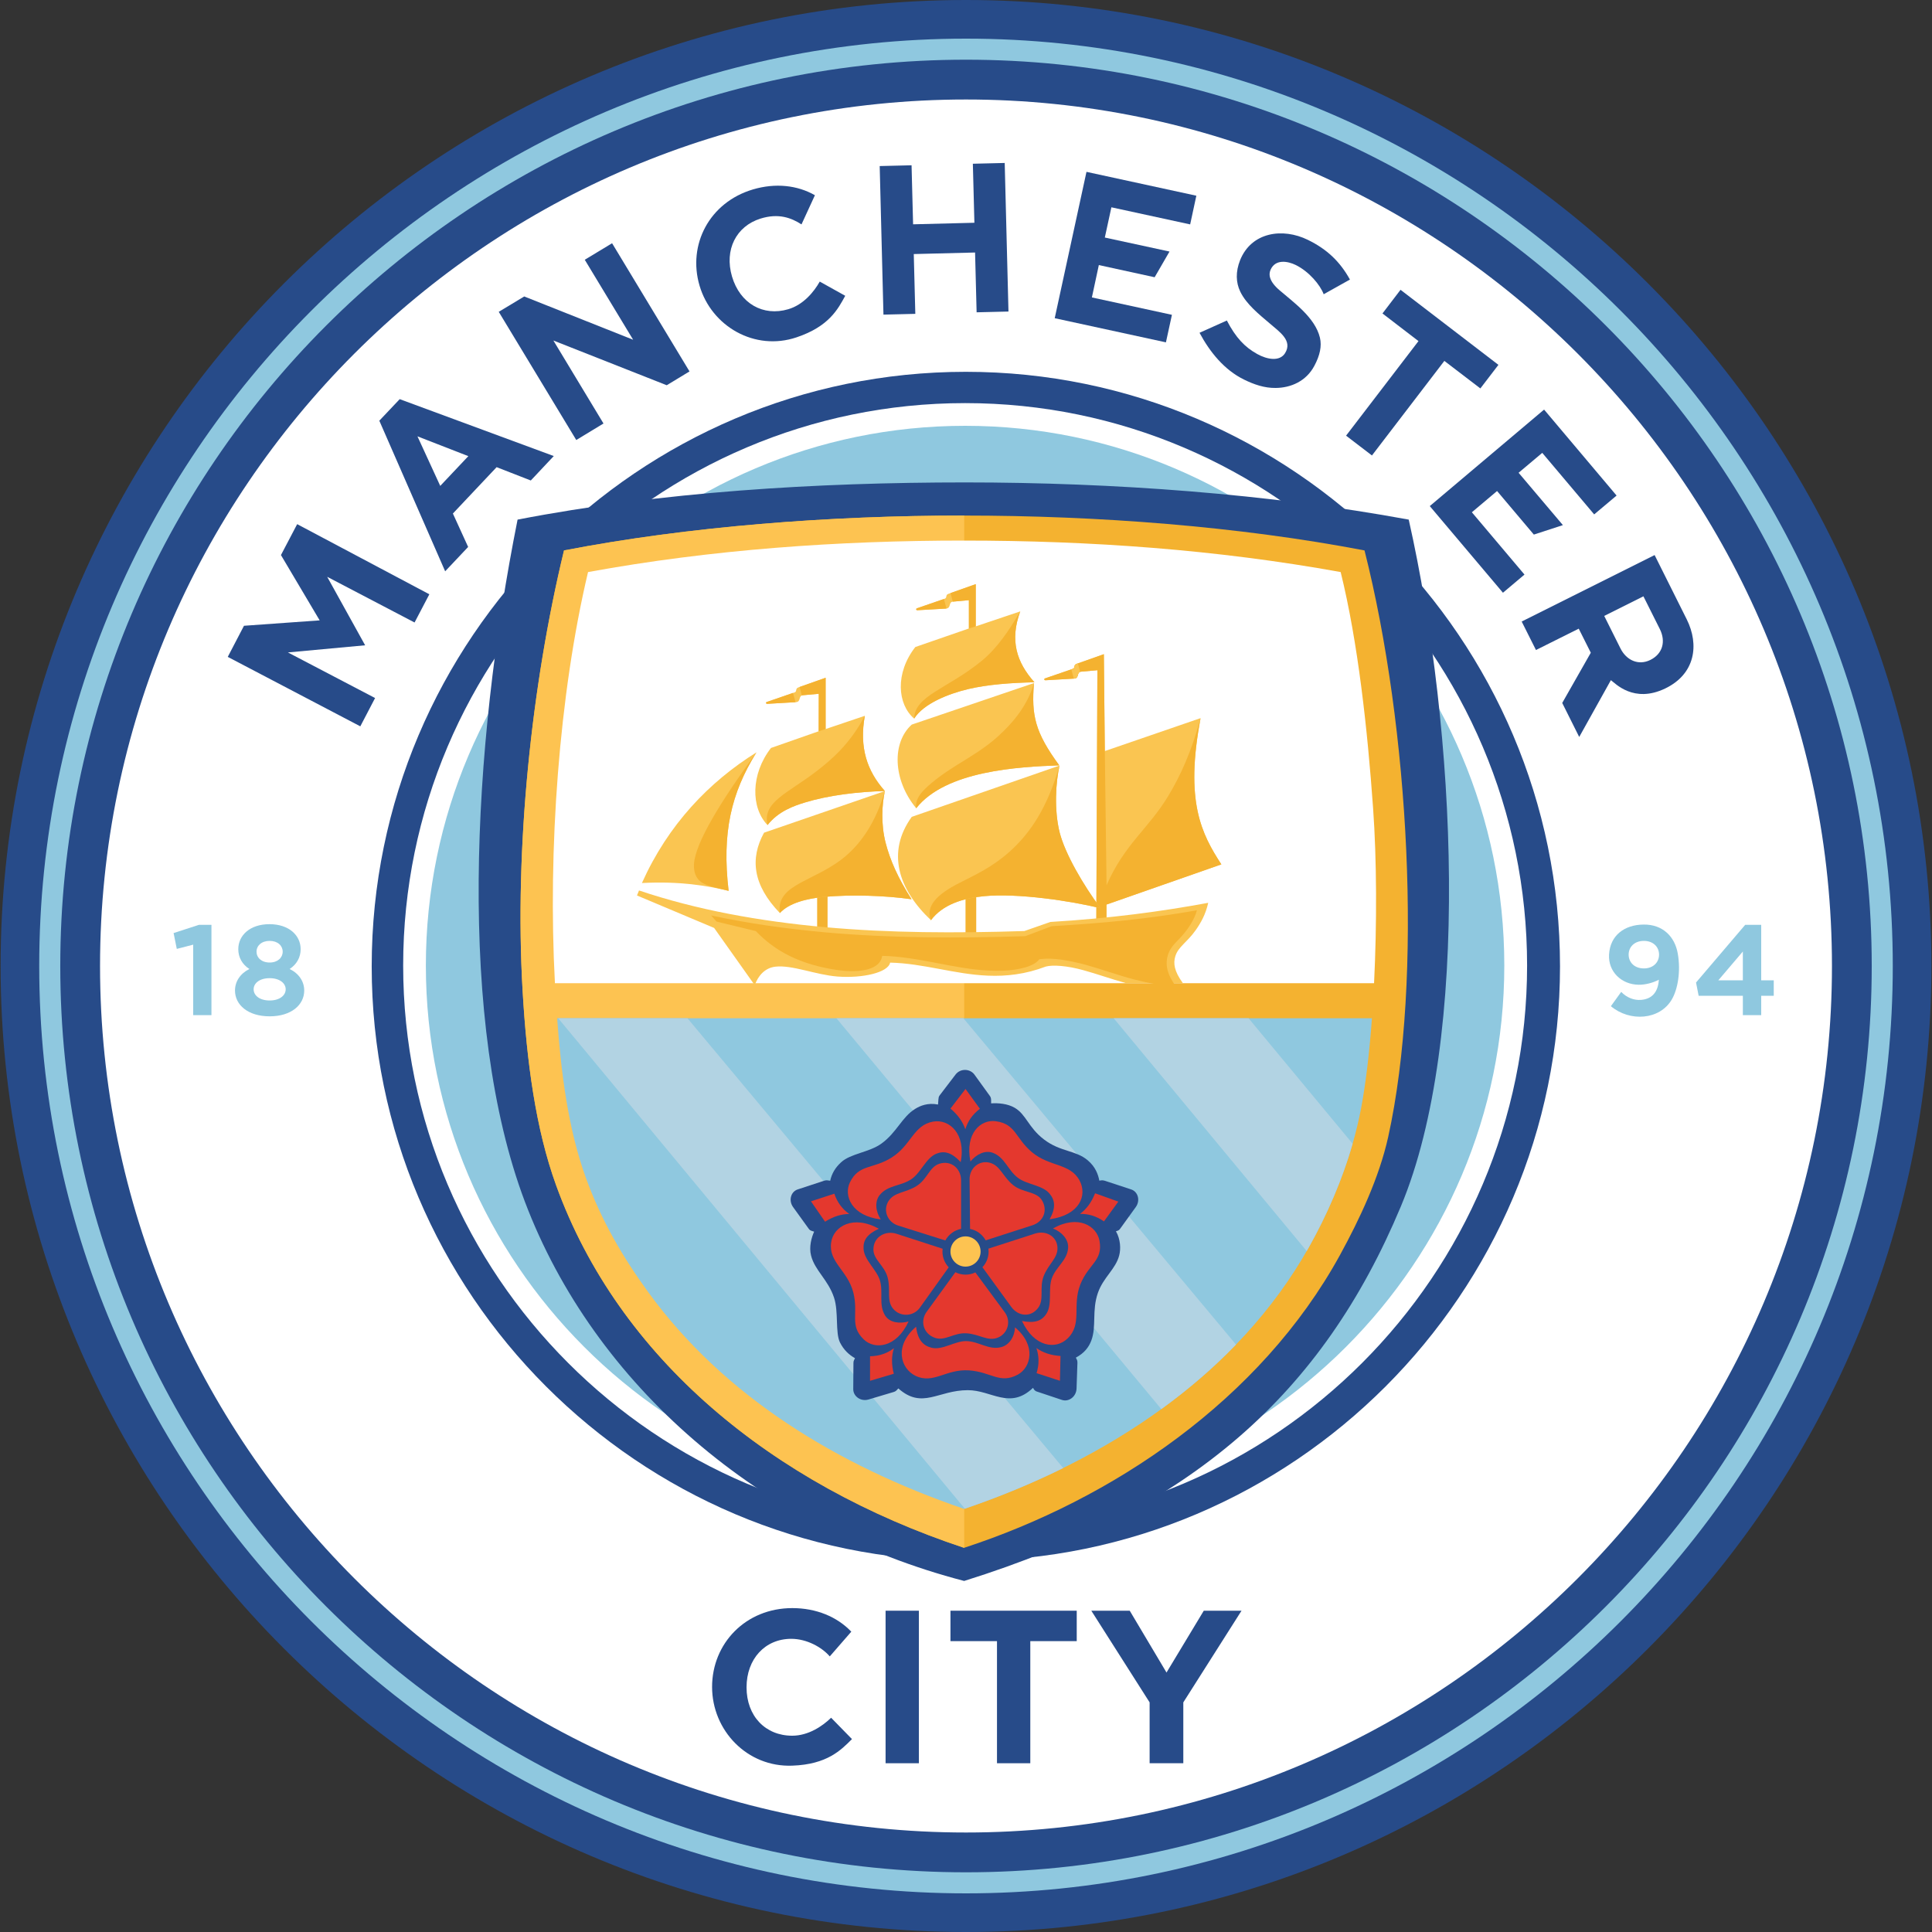
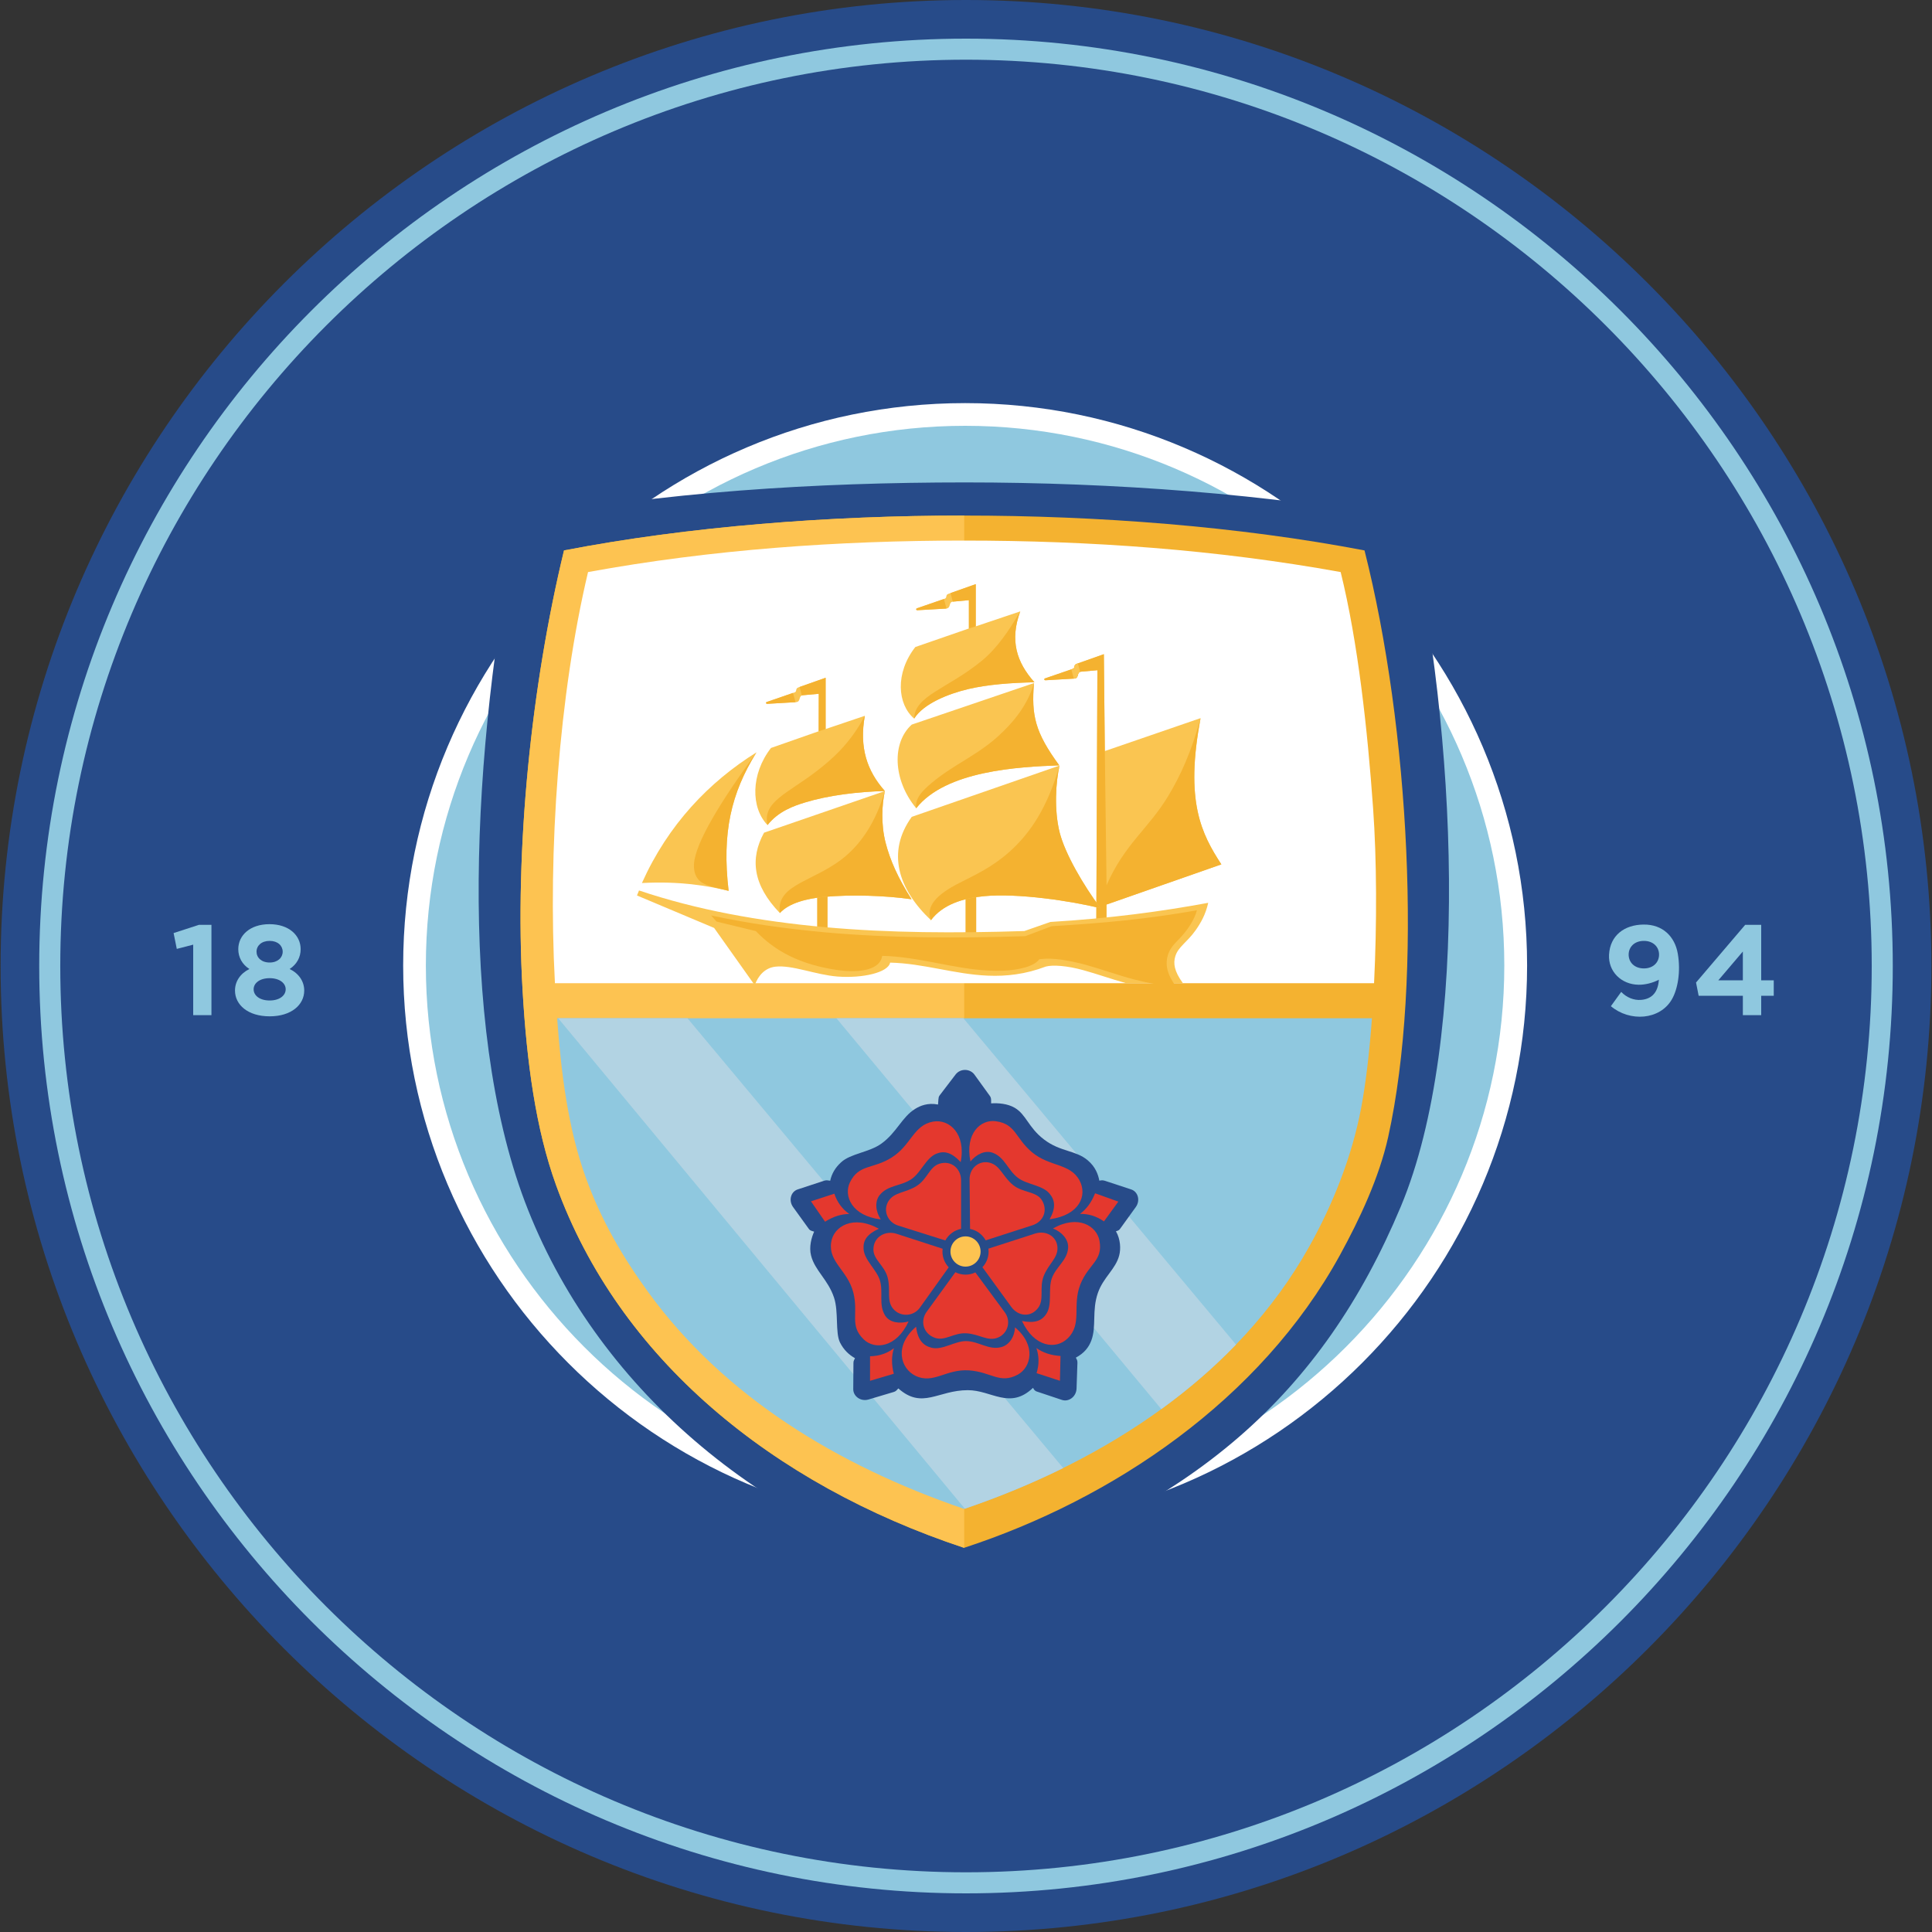
<svg xmlns="http://www.w3.org/2000/svg" version="1.1" id="Layer_1" x="0px" y="0px" viewBox="0 0 200 200" style="enable-background:new 0 0 200 200;" xml:space="preserve" width="200" height="200">
  <rect x="0" y="0" width="200" height="200" fill="#333333" stroke="none" />
  <style type="text/css">
	.st0{fill:#FFFFFF;}
	.st1{fill-rule:evenodd;clip-rule:evenodd;fill:#FFFFFF;}
	.st2{fill-rule:evenodd;clip-rule:evenodd;fill:url(#SVGID_1_);}
	.st3{fill-rule:evenodd;clip-rule:evenodd;fill:url(#SVGID_00000171712881749310604580000009626854407572312216_);}
	.st4{fill:url(#SVGID_00000132067005508611017310000018174965012080580529_);}
	.st5{fill:url(#SVGID_00000124156081428234341770000013151729855847994801_);}
	.st6{fill-rule:evenodd;clip-rule:evenodd;fill:url(#SVGID_00000116928158746905960130000001403674523904413102_);}
	.st7{fill-rule:evenodd;clip-rule:evenodd;fill:url(#SVGID_00000137846009834123272300000014023061550707665040_);}
	.st8{fill-rule:evenodd;clip-rule:evenodd;fill:url(#SVGID_00000016773614633743211280000017577664927844918718_);}
	.st9{fill:url(#SVGID_00000143577077085967314750000007257708853885282460_);}
	.st10{fill:url(#SVGID_00000104708522921629793250000001141901310065113235_);}
	.st11{fill:#D71920;}
	.st12{fill:url(#SVGID_00000142888587397303556280000007550221332825237946_);}
	.st13{fill:url(#SVGID_00000042735834917385502670000016284899796231465911_);}
	.st14{fill:url(#SVGID_00000070805871439392265120000017076511362823144339_);}
	.st15{fill:url(#SVGID_00000135665988869633086110000007621172181970950846_);}
	.st16{fill:url(#SVGID_00000044860916541629456500000011714537333671696011_);}
	.st17{fill:url(#SVGID_00000062875257015235898160000010374671409812634556_);}
	.st18{fill:url(#SVGID_00000150787516850370312590000012042686675529454007_);}
	.st19{fill:url(#SVGID_00000025438434246467138170000010537082504982666650_);}
	.st20{fill:url(#SVGID_00000039097255795995139580000002169887675467346100_);}
	.st21{fill:#00A88E;}
	.st22{fill:url(#SVGID_00000156566671660261033140000016019537476668563857_);}
	.st23{fill:url(#SVGID_00000016040155148140620490000012523732124312788657_);}
	.st24{fill:url(#SVGID_00000177449679811273415970000002528607614457530505_);}
	.st25{fill:url(#SVGID_00000027577280826624952660000004381068809433565582_);}
	.st26{fill:url(#SVGID_00000157300152654739421580000002409321105940741805_);}
	.st27{fill:#68429A;}
	.st28{fill:url(#SVGID_00000176036153200519264580000007476708485851222183_);}
	.st29{fill:url(#SVGID_00000031927909830293262020000009369910593279109815_);}
	.st30{fill:url(#SVGID_00000132786443880357339960000015326746945645742223_);}
	.st31{fill:url(#SVGID_00000125591123667906597070000012121911793493787580_);}
	.st32{fill-rule:evenodd;clip-rule:evenodd;fill:#D71920;}
	.st33{fill-rule:evenodd;clip-rule:evenodd;fill:url(#SVGID_00000021822578464356539100000006133774485331068316_);}
	.st34{fill-rule:evenodd;clip-rule:evenodd;fill:url(#SVGID_00000129899165586373441900000012104249030185646257_);}
	.st35{fill-rule:evenodd;clip-rule:evenodd;fill:url(#SVGID_00000168825700648680618050000017181727178386996153_);}
	.st36{fill-rule:evenodd;clip-rule:evenodd;fill:url(#SVGID_00000013174544864305121390000002717033335574253471_);}
	.st37{fill-rule:evenodd;clip-rule:evenodd;fill:url(#SVGID_00000173154071165958538190000001397581239490096784_);}
	.st38{fill-rule:evenodd;clip-rule:evenodd;fill:url(#SVGID_00000089544921274999294500000013699618313399507849_);}
	.st39{fill-rule:evenodd;clip-rule:evenodd;fill:url(#SVGID_00000071555705748306095240000017669413115722772647_);}
	.st40{fill:url(#SVGID_00000146467875872412988650000008298633698626885541_);}
	.st41{fill:url(#SVGID_00000046304699112043084420000010822834813414251420_);}
	.st42{fill-rule:evenodd;clip-rule:evenodd;fill:#FFD200;}
	.st43{fill-rule:evenodd;clip-rule:evenodd;fill:url(#SVGID_00000091701525048785424520000015189296494280319656_);}
	.st44{fill-rule:evenodd;clip-rule:evenodd;fill:#ED1C24;}
	.st45{fill-rule:evenodd;clip-rule:evenodd;fill:url(#SVGID_00000034784761043549832570000011178273154010706612_);}
	.st46{fill-rule:evenodd;clip-rule:evenodd;fill:url(#SVGID_00000083777034991077144080000005918173702368910230_);}
	.st47{fill-rule:evenodd;clip-rule:evenodd;fill:url(#SVGID_00000070112711608349871690000005893580088623416454_);}
	.st48{fill-rule:evenodd;clip-rule:evenodd;fill:url(#SVGID_00000026162343586244093060000018121855938847524246_);}
	.st49{fill-rule:evenodd;clip-rule:evenodd;fill:url(#SVGID_00000006708586054566516200000015552994433223301510_);}
	.st50{fill-rule:evenodd;clip-rule:evenodd;fill:url(#SVGID_00000044874412366870791950000004936931206161283238_);}
	.st51{fill-rule:evenodd;clip-rule:evenodd;fill:url(#SVGID_00000109748436697658005290000004413460633872818598_);}
	.st52{fill-rule:evenodd;clip-rule:evenodd;fill:url(#SVGID_00000093859298723146795280000003429638449476546218_);}
	.st53{fill-rule:evenodd;clip-rule:evenodd;fill:url(#SVGID_00000113332587934850643380000003570162051791772582_);}
	.st54{fill-rule:evenodd;clip-rule:evenodd;fill:url(#SVGID_00000065794770099010121830000018383463584252068254_);}
	.st55{fill-rule:evenodd;clip-rule:evenodd;fill:url(#SVGID_00000019639241147915794990000001830591759560768654_);}
	.st56{fill-rule:evenodd;clip-rule:evenodd;fill:url(#SVGID_00000015333151230296681700000008040607494567915426_);}
	.st57{fill-rule:evenodd;clip-rule:evenodd;fill:url(#SVGID_00000091014354425580682290000012573728351082224292_);}
	.st58{fill-rule:evenodd;clip-rule:evenodd;fill:url(#SVGID_00000109003499239170578430000004734597579557960621_);}
	.st59{fill-rule:evenodd;clip-rule:evenodd;fill:url(#SVGID_00000154412309094581292350000008722075058685351823_);}
	.st60{fill-rule:evenodd;clip-rule:evenodd;fill:#274B89;}
	.st61{fill-rule:evenodd;clip-rule:evenodd;fill:#8FC8DF;}
	.st62{fill-rule:evenodd;clip-rule:evenodd;fill:#F4B230;}
	.st63{fill-rule:evenodd;clip-rule:evenodd;fill:#FDC351;}
	.st64{fill-rule:evenodd;clip-rule:evenodd;fill:#B2D3E3;}
	.st65{fill-rule:evenodd;clip-rule:evenodd;fill:#E4382E;}
	.st66{fill-rule:evenodd;clip-rule:evenodd;fill:#FAC551;}
	.st67{fill:#001C58;}
	.st68{fill:#DBA111;}
	.st69{fill:#034694;}
	.st70{fill:#D1D3D4;}
	.st71{fill:#ED1C24;}
	.st72{fill:#6A79B4;}
	.st73{fill:#CE1141;}
	.st74{fill:#003976;}
	.st75{fill:#9A8348;}
</style>
  <g>
    <path class="st60" d="M100,200c55.046,0,99.938-44.92,99.938-100S155.046,0,100,0S0.063,44.92,0.063,100S44.954,200,100,200   L100,200z" />
    <path class="st61" d="M100,196c52.837,0,95.94-43.13,95.94-96S152.837,4,100,4S4.06,47.13,4.06,100S47.163,196,100,196L100,196z" />
    <path class="st60" d="M100,193.82c51.648,0,93.761-42.14,93.761-93.82c0-51.67-42.114-93.82-93.761-93.82   C48.362,6.18,6.239,48.33,6.239,100C6.239,151.68,48.362,193.82,100,193.82L100,193.82z" />
-     <path class="st1" d="M100,189.7c49.379,0,89.644-40.29,89.644-89.7c0-49.4-40.265-89.7-89.644-89.7   c-49.369,0-89.644,40.3-89.644,89.7C10.356,149.41,50.631,189.7,100,189.7L100,189.7z" />
    <path class="st60" d="M99.98,161.58c33.879,0,61.512-27.64,61.512-61.54S133.859,38.49,99.98,38.49   c-33.869,0-61.502,27.65-61.502,61.55S66.111,161.58,99.98,161.58L99.98,161.58z" />
    <path class="st1" d="M99.91,158.17c32.04,0,58.174-26.15,58.174-58.22S131.95,41.73,99.91,41.73S41.736,67.88,41.736,99.95   S67.87,158.17,99.91,158.17L99.91,158.17z" />
    <path class="st61" d="M99.91,155.82c30.741,0,55.815-25.1,55.815-55.87S130.651,44.08,99.91,44.08   c-30.751,0-55.825,25.1-55.825,55.87S69.159,155.82,99.91,155.82L99.91,155.82z" />
    <path class="st60" d="M53.579,53.79c14.891-2.88,30.961-3.85,46.331-3.85c15.38,0,31.41,1.18,45.921,3.85   c4.917,21.83,6.466,53.71-0.819,71.11c-8.105,19.37-21.557,31.36-45.202,38.76c-21.027-5.47-38.276-20.22-45.482-39.28   C47.353,105.89,48.822,77.62,53.579,53.79L53.579,53.79z" />
    <path class="st62" d="M58.386,56.98c12.892-2.49,27.533-3.61,41.384-3.61s28.412,1.11,41.484,3.61   c4.627,18.28,6.076,44.31,2.448,60.73c-0.939,4.22-2.958,8.5-4.977,12.19c-8.245,15.04-23.575,25.32-38.926,30.33   c-19.898-6.6-35.748-19.62-42.234-37.54c-2.109-5.83-3.038-12.75-3.468-20.18C53.249,87.83,55.008,70.96,58.386,56.98L58.386,56.98   z" />
    <path class="st63" d="M58.386,56.98c12.892-2.49,27.533-3.61,41.384-3.61h0.04v106.86H99.8c-19.898-6.6-35.748-19.62-42.234-37.54   c-2.109-5.83-3.038-12.75-3.468-20.18C53.249,87.83,55.008,70.96,58.386,56.98L58.386,56.98z" />
    <path class="st61" d="M57.676,105.41c0.4,5.55,1.119,11.4,2.968,16.5c1.619,4.48,3.848,8.26,6.466,11.86   c7.835,10.78,19.578,17.94,32.69,22.43c14.831-5.02,28.332-13.93,35.718-27.13c2.458-4.38,4.437-9.36,5.377-14.32   c0.49-2.57,0.869-5.81,1.129-9.34H57.676z" />
    <path class="st64" d="M120.217,145.87c2.788-2.02,5.377-4.24,7.735-6.68L99.73,105.41H86.588L120.217,145.87z" />
    <path class="st64" d="M99.88,156.18c3.488-1.19,6.906-2.59,10.184-4.21l-38.896-46.56H57.786L99.88,156.18z" />
-     <path class="st64" d="M135.268,129.51c0.09-0.15,0.17-0.29,0.25-0.44c1.849-3.3,3.438-6.95,4.507-10.67l-10.773-12.99H115.29   L135.268,129.51z" />
    <path class="st1" d="M138.786,59.22c-12.862-2.33-25.964-3.26-39.016-3.26c-12.982,0-26.094,0.92-38.896,3.26   c-3.008,12.69-4.167,28.75-3.428,42.56h84.797c0.3-6.16,0.28-12.78-0.1-18.11C141.564,75.54,140.585,66.51,138.786,59.22   L138.786,59.22z" />
    <path class="st60" d="M84.28,127.5c-0.27,0.59-0.55,1.58-0.32,2.47c0.39,1.56,1.759,2.49,2.379,4.36c0.49,1.48,0.11,3.63,0.62,4.65   c0.38,0.75,0.889,1.24,1.549,1.62l-0.08,0.16c-0.06,0.13-0.08,0.18-0.08,0.33l-0.02,2.72c0,0.74,0.78,1.31,1.599,1.06l2.548-0.76   c0.17-0.05,0.26-0.1,0.38-0.23l0.14-0.15c2.488,2.2,4.107,0.18,7.186,0.18c2.458-0.01,4.337,2.06,6.756-0.24l0.13,0.21   c0.11,0.1,0.15,0.14,0.29,0.18l2.578,0.86c0.7,0.23,1.479-0.33,1.509-1.18l0.09-2.64c0-0.18-0.01-0.28-0.1-0.43l-0.06-0.13   c0.879-0.47,1.339-1.08,1.599-1.77c0.55-1.47,0.04-3.09,0.68-4.93c0.57-1.63,1.839-2.45,2.209-3.89c0.17-0.66,0.14-1.65-0.34-2.49   l0.1-0.03c0.17-0.06,0.23-0.09,0.34-0.24l1.609-2.23c0.5-0.69,0.23-1.6-0.47-1.83l-2.708-0.89c-0.16-0.05-0.28-0.07-0.45-0.04   l-0.14,0.02c-0.12-0.62-0.39-1.43-1.219-2.12c-1.239-1.04-2.818-0.85-4.507-2.14c-1.629-1.24-1.839-2.59-3.048-3.29   c-0.73-0.42-1.679-0.5-2.428-0.45v-0.28c0-0.17-0.02-0.32-0.11-0.46l-1.619-2.24c-0.43-0.6-1.429-0.68-1.949-0.01l-1.649,2.16   c-0.11,0.15-0.11,0.24-0.13,0.43l-0.04,0.52c-1.069-0.21-1.869,0.14-2.349,0.44c-1.379,0.83-1.919,2.46-3.518,3.61   c-1.269,0.91-3.188,1.02-4.167,1.93c-0.62,0.57-0.969,1.18-1.129,1.91l-0.21-0.03c-0.17-0.03-0.29-0.01-0.45,0.04l-2.708,0.89   c-0.7,0.23-0.969,1.14-0.47,1.83l1.609,2.23c0.11,0.15,0.17,0.18,0.34,0.24L84.28,127.5z" />
    <path class="st63" d="M99.95,127.99c0.859,0,1.559,0.7,1.559,1.57c0,0.86-0.7,1.56-1.559,1.56c-0.859,0-1.559-0.7-1.559-1.56   C98.391,128.69,99.091,127.99,99.95,127.99L99.95,127.99z" />
    <path class="st65" d="M97.861,128.41l-4.887-1.54c-1.119-0.36-1.589-1.58-0.999-2.53c0.6-0.96,1.809-0.85,2.948-1.59   c1.089-0.71,1.289-1.95,2.319-2.28c1.229-0.39,2.249,0.51,2.249,1.72v5.02C98.791,127.35,98.191,127.8,97.861,128.41L97.861,128.41   z" />
    <path class="st65" d="M98.211,131.19l-2.978,4.17c-0.68,0.96-2.059,0.98-2.768,0.13c-0.73-0.86-0.23-1.94-0.58-3.26   c-0.34-1.25-1.479-1.82-1.469-2.9c0.01-1.29,1.239-1.98,2.389-1.61l4.777,1.55c-0.01,0.09-0.02,0.19-0.02,0.29   C97.562,130.19,97.811,130.77,98.211,131.19L98.211,131.19z" />
    <path class="st65" d="M100.969,131.72l3.038,4.12c0.7,0.94,0.32,2.21-0.71,2.63c-1.049,0.43-1.919-0.38-3.288-0.45   c-1.289-0.06-2.179,0.82-3.198,0.48c-1.229-0.41-1.589-1.74-0.879-2.71l2.968-4.09c0.32,0.16,0.67,0.25,1.049,0.25   C100.31,131.95,100.66,131.87,100.969,131.72L100.969,131.72z" />
    <path class="st65" d="M102.319,129.26l4.827-1.56c1.129-0.36,2.239,0.28,2.319,1.39c0.09,1.13-0.939,1.75-1.429,3.02   c-0.46,1.21,0.08,2.4-0.56,3.27c-0.77,1.04-2.079,0.89-2.788-0.09l-2.988-4.11c0.4-0.42,0.64-0.99,0.64-1.62   C102.339,129.46,102.329,129.36,102.319,129.26L102.319,129.26z" />
    <path class="st65" d="M100.42,127.22l-0.05-5.13c-0.01-1.18,0.999-2,2.069-1.73c1.099,0.27,1.369,1.45,2.428,2.31   c1.009,0.82,2.379,0.64,2.968,1.54c0.68,1.06,0.19,2.26-0.959,2.63l-4.837,1.56C101.699,127.8,101.119,127.35,100.42,127.22   L100.42,127.22z" />
    <path class="st65" d="M91.176,126.23c-2.978-0.34-3.878-2.43-3.188-3.84c0.929-1.9,2.389-1.34,4.327-2.57   c2.019-1.27,2.239-3.35,4.277-3.71c1.679-0.3,3.428,1.26,2.858,4.19c-0.929-1-1.689-1.2-2.518-0.87   c-1.059,0.43-1.599,1.95-2.548,2.61c-1.079,0.76-2.478,0.62-3.318,1.67C90.536,124.37,90.636,125.41,91.176,126.23L91.176,126.23z" />
    <path class="st65" d="M94.054,136.8c-1.249,2.72-3.508,2.95-4.637,1.86c-1.519-1.47-0.52-2.62-1.079-4.85   c-0.59-2.31-2.588-3.14-2.299-5.19c0.24-1.69,2.299-2.89,4.937-1.42c-1.239,0.57-1.639,1.21-1.579,2.1   c0.07,1.14,1.349,2.13,1.689,3.24c0.38,1.25-0.17,2.54,0.56,3.67C92.115,136.92,93.104,137.05,94.054,136.8L94.054,136.8z" />
    <path class="st65" d="M105.077,137.41c2.229,1.86,1.659,4.16,0.27,4.9c-1.859,0.99-2.758-0.3-5.047-0.45   c-2.379-0.16-3.678,1.46-5.537,0.56c-1.529-0.75-2.249-3.08,0.07-5.08c0.16,1.36,0.74,1.97,1.609,2.18   c1.109,0.28,2.418-0.71,3.578-0.69c1.309,0.02,2.349,0.97,3.638,0.62C104.477,139.23,105.027,138.39,105.077,137.41L105.077,137.41   z" />
    <path class="st65" d="M109.004,127.17c2.608-1.47,4.537-0.26,4.817,1.28c0.37,2.09-1.119,2.36-1.979,4.5   c-0.879,2.21,0.23,4.09-1.319,5.6c-1.219,1.2-3.468,0.91-4.727-1.8c1.339,0.26,2.069-0.02,2.538-0.77   c0.61-0.97,0.16-2.52,0.54-3.62c0.43-1.24,1.629-1.87,1.699-3.21C110.613,128.3,109.924,127.53,109.004,127.17L109.004,127.17z" />
    <path class="st65" d="M100.46,120.24c-0.59-2.94,1.079-4.39,2.628-4.17c2.099,0.29,1.989,1.74,3.758,3.22   c1.829,1.52,3.948,1.11,4.917,2.93c0.8,1.51,0.03,3.57-3.108,4c0.67-1.2,0.56-1.98-0.01-2.66c-0.73-0.88-2.349-0.93-3.268-1.63   c-1.049-0.79-1.339-2.11-2.598-2.59C101.989,119.04,101.079,119.48,100.46,120.24L100.46,120.24z" />
-     <path class="st65" d="M98.391,114.76l1.559-2.03l1.489,2.05c-0.799,0.61-1.259,1.31-1.509,2.12   C99.66,116.13,99.201,115.44,98.391,114.76L98.391,114.76z" />
    <path class="st65" d="M85.409,126.47l-1.459-2.11l2.418-0.79c0.33,0.95,0.849,1.61,1.549,2.1   C87.098,125.68,86.299,125.91,85.409,126.47L85.409,126.47z" />
    <path class="st65" d="M92.525,142.21l-2.458,0.73v-2.54c0.999-0.02,1.789-0.32,2.468-0.83   C92.295,140.36,92.265,141.19,92.525,142.21L92.525,142.21z" />
    <path class="st65" d="M109.784,140.37l-0.06,2.57l-2.418-0.79c0.29-0.96,0.25-1.8-0.02-2.6   C107.955,140.02,108.735,140.3,109.784,140.37L109.784,140.37z" />
    <path class="st65" d="M113.362,123.53l2.408,0.86l-1.489,2.05c-0.819-0.57-1.629-0.79-2.478-0.78   C112.462,125.17,112.972,124.51,113.362,123.53L113.362,123.53z" />
    <path class="st66" d="M114.271,67.72l0.1,10.03l9.914-3.41c-1.639,8.62,0.09,11.97,2.149,15.14l-11.893,4.16v1.88l-1.049-0.29   l0.11-25.85l-1.679,0.15c-0.51,0.04-0.16,0.69-0.74,0.72l-2.948,0.17c-0.14,0.01-0.18-0.15-0.06-0.19l2.878-0.99   c0.29-0.1,0.04-0.39,0.4-0.52L114.271,67.72z" />
    <path class="st62" d="M114.271,67.72l0.1,10.03l0.18,13.89c1.879-4.29,4.327-5.83,6.386-9.24c1.249-2.07,2.398-4.57,3.348-8.06   c-1.639,8.62,0.09,11.97,2.149,15.14l-11.893,4.16v1.88l-1.049-0.29l0.11-25.85l-1.679,0.15c-0.51,0.04-0.16,0.69-0.74,0.72   l-2.948,0.17c-0.14,0.01-0.18-0.15-0.06-0.19l2.878-0.99c0.29-0.1,0.04-0.39,0.4-0.52L114.271,67.72z" />
    <path class="st66" d="M111.813,69.55c-0.35,0.13-0.1,0.67-0.63,0.7h-0.02l-0.26-0.96l0.15-0.05c0.29-0.1,0.04-0.39,0.4-0.52   l0.13-0.05L111.813,69.55z" />
    <rect x="84.59" y="92.55" class="st62" width="1.079" height="3.7" />
    <rect x="99.95" y="92.25" class="st62" width="1.109" height="4.61" />
    <path class="st66" d="M66.151,92.18c5.966,2.01,12.432,3.18,19.238,3.8c6.676,0.6,13.482,0.63,20.657,0.4l2.688-0.94   c6.216-0.37,11.513-1.09,16.34-1.98c-0.27,1.22-0.78,2.09-1.289,2.82c-0.899,1.28-1.829,1.73-2.119,2.72   c-0.22,0.72-0.12,1.53,0.78,2.77h-5.896c-1.559-0.43-3.018-0.96-4.417-1.34c-1.649-0.46-3.148-0.57-3.878-0.37   c-2.099,0.8-4.097,1.02-5.976,0.94c-3.468-0.14-6.656-1.27-10.134-1.35c-0.2,1.02-2.818,1.64-5.457,1.44   c-2.269-0.18-4.677-1.22-6.426-1.02c-1.049,0.12-1.779,0.91-2.129,1.92l-4.207-5.93l-7.985-3.36L66.151,92.18z" />
    <path class="st62" d="M121.636,101.98c-0.65-0.92-1.089-1.95-0.74-3.1c0.06-0.21,0.15-0.41,0.26-0.6   c0.24-0.41,0.58-0.74,0.909-1.08c0.859-0.88,1.589-2,1.839-2.97c-5.137,0.92-9.834,1.34-15.041,1.65l-2.718,1.03   c-6.936,0.22-13.891,0.22-20.807-0.4c-3.918-0.36-7.855-0.91-11.723-1.74l0.56,0.63l4.077,0.99c1.979,2.08,4.607,3.48,8.515,4.04   c1.549,0.22,4.297,0.23,4.557-1.48c3.758,0.08,7.405,1.35,10.973,1.52c1.149,0.06,2.019,0.02,2.718-0.09   c0.839-0.13,2.049-0.38,2.578-1.08c0.34-0.04,0.889-0.1,1.709-0.02c1.129,0.1,2.379,0.4,3.098,0.6c1.669,0.46,3.398,1.1,5.077,1.53   C119.028,101.79,120.067,102.04,121.636,101.98L121.636,101.98z" />
    <path class="st66" d="M78.314,77.88c-2.628,4.21-3.598,8.34-2.888,14.34c-2.279-0.55-5.067-1.01-8.974-0.81   C69.169,85.35,73.397,80.95,78.314,77.88L78.314,77.88z" />
    <path class="st62" d="M78.314,77.88c-2.628,4.21-3.598,8.34-2.888,14.34c-1.199-0.3-2.349-0.5-2.918-0.97   c-0.51-0.42-0.7-1.03-0.67-1.77C71.948,87.27,74.676,82.86,78.314,77.88L78.314,77.88z" />
    <path class="st66" d="M85.469,70.16v5.31l4.057-1.37c-0.59,3.27,0.22,5.71,2.079,7.79c-2.788,0.06-5.876,0.45-8.235,1.17   c-1.229,0.37-2.798,0.93-3.918,2.35c-1.739-1.8-1.739-5.28,0.36-7.98l4.937-1.73l0.01-3.88l-1.639,0.15   c-0.51,0.05-0.16,0.69-0.74,0.72l-2.958,0.17c-0.13,0.01-0.17-0.15-0.05-0.19l2.878-0.99c0.29-0.1,0.04-0.39,0.4-0.52L85.469,70.16   z" />
    <path class="st62" d="M89.527,74.1c-0.59,3.27,0.22,5.71,2.079,7.79c-2.788,0.06-5.876,0.45-8.235,1.17   c-1.229,0.37-2.798,0.93-3.918,2.35c-0.55-2.41,2.049-3.24,5.107-5.6C86.229,78.53,88.047,76.9,89.527,74.1L89.527,74.1z" />
    <path class="st66" d="M101.009,60.47v4.37l4.607-1.55c-1.099,2.99-0.39,5.26,1.469,7.34c-2.359,0.05-4.827,0.22-6.886,0.71   c-1.999,0.48-4.577,1.48-5.567,3.05c-1.739-1.49-1.989-4.7,0.12-7.41l5.547-1.92v-2.93l-1.639,0.15c-0.51,0.04-0.16,0.69-0.74,0.72   l-2.948,0.17c-0.14,0.01-0.18-0.15-0.05-0.2l2.868-0.99c0.29-0.1,0.04-0.39,0.4-0.51L101.009,60.47z" />
    <path class="st62" d="M105.616,63.29c-1.099,2.99-0.39,5.26,1.469,7.34c-2.359,0.05-4.827,0.22-6.886,0.71   c-1.999,0.48-4.577,1.48-5.567,3.05c0.04-2.38,3.468-3.09,6.996-5.98C103.238,67.09,104.487,65.22,105.616,63.29L105.616,63.29z" />
    <path class="st66" d="M79.093,86.2c-1.469,2.68-1.169,5.41,1.639,8.32c0.949-1.05,2.798-1.5,4.557-1.67   c2.808-0.26,6.346-0.15,9.074,0.24c-1.419-2.22-2.229-4.07-2.688-5.86c-0.49-1.9-0.38-3.99-0.07-5.34L79.093,86.2z" />
    <path class="st62" d="M80.732,94.52c0.949-1.05,2.798-1.5,4.557-1.67c2.808-0.26,6.346-0.15,9.074,0.24   c-1.419-2.22-2.229-4.07-2.688-5.86c-0.49-1.9-0.38-3.99-0.07-5.34c-0.959,3.24-2.389,5.24-3.888,6.58   C84.56,91.28,80.292,91.41,80.732,94.52L80.732,94.52z" />
    <path class="st66" d="M94.384,75.01c-2.049,1.84-1.989,5.69,0.46,8.66c3.068-3.89,10.593-4.29,14.811-4.44   c-2.528-3.45-2.888-5.19-2.618-8.52L94.384,75.01z" />
    <path class="st62" d="M94.843,83.67c3.068-3.89,10.593-4.29,14.811-4.44c-2.528-3.45-2.888-5.19-2.618-8.52   c-0.63,2.22-2.069,4.03-3.758,5.55c-0.62,0.56-1.299,1.06-1.989,1.53c-1.439,0.96-3.008,1.81-4.377,2.88   C95.603,81.7,94.683,82.58,94.843,83.67L94.843,83.67z" />
    <path class="st66" d="M94.384,84.56c-2.628,3.64-1.409,7.49,1.989,10.7c1.209-1.63,3.348-2.29,5.517-2.49   c3.458-0.33,8.974,0.49,12.042,1.25c-1.779-2.38-3.658-5.61-4.227-7.81c-0.6-2.34-0.41-5.3-0.02-6.96L94.384,84.56z" />
    <path class="st62" d="M96.372,95.26c1.209-1.63,3.348-2.29,5.517-2.49c3.458-0.33,8.974,0.49,12.042,1.25   c-1.779-2.38-3.658-5.61-4.227-7.81c-0.6-2.34-0.41-5.3-0.02-6.96c-1.269,4.38-3.018,6.95-5.057,8.81   c-1.909,1.74-3.738,2.53-5.347,3.36C96.962,92.6,95.803,93.82,96.372,95.26L96.372,95.26z" />
    <path class="st62" d="M101.009,60.47v4.37l-0.71,0.22v-2.93l-1.639,0.15c-0.01,0-0.02,0-0.03,0l-0.23-0.89L101.009,60.47z    M97.981,62.99C97.961,63,97.941,63,97.921,63l-2.948,0.17c-0.14,0.01-0.18-0.15-0.05-0.2l2.788-0.96L97.981,62.99z" />
    <path class="st62" d="M85.469,70.16v5.31l-0.72,0.23l0.01-3.88l-1.639,0.15c-0.05,0-0.08,0.01-0.12,0.02l-0.22-0.88L85.469,70.16z    M82.351,72.69l-2.928,0.17c-0.13,0.01-0.17-0.15-0.05-0.19l2.718-0.94L82.351,72.69z" />
    <rect x="91.675" y="166.74" class="st60" width="3.448" height="15.79" />
    <polygon class="st60" points="111.463,166.74 111.463,169.89 106.656,169.89 106.656,182.53 103.208,182.53 103.208,169.89    98.391,169.89 98.391,166.74  " />
    <polygon class="st60" points="122.496,176.23 122.496,182.53 119.008,182.53 119.008,176.23 112.972,166.74 116.949,166.74    120.757,173.14 124.615,166.74 128.522,166.74  " />
    <path class="st60" d="M82.021,166.47c2.468,0,4.627,0.89,6.106,2.44l-2.229,2.56c-0.829-0.96-2.389-1.82-3.988-1.82   c-2.708,0-4.627,2.08-4.627,5.02c0,2.99,1.959,5.01,4.727,5.01c1.669,0,3.138-0.99,4.027-1.86l2.159,2.21   c-1.129,1.13-2.558,2.62-6.176,2.75c-4.677,0.18-8.305-3.65-8.305-8.15C73.716,170.12,77.194,166.47,82.021,166.47L82.021,166.47z" />
    <polygon class="st60" points="155.116,37.77 153.247,40.21 149.519,37.36 142.024,47.15 139.345,45.1 146.841,35.31 143.113,32.45    144.982,30  " />
-     <path class="st60" d="M77.944,19.61c2.329-0.69,4.597-0.44,6.416,0.6l-1.389,3.02c-1.039-0.67-2.359-1.19-4.247-0.6   c-2.518,0.79-3.758,3.23-2.948,5.99c0.829,2.81,3.228,4.16,5.826,3.39c1.569-0.46,2.668-1.81,3.258-2.86l2.638,1.47   c-0.75,1.37-1.669,3.17-5.037,4.3c-4.327,1.46-8.804-1.13-10.044-5.35C71.168,25.34,73.427,20.95,77.944,19.61L77.944,19.61z" />
    <polygon class="st60" points="23.578,68 25.257,64.78 33.092,64.22 29.084,57.46 30.763,54.26 44.445,61.52 42.916,64.44    33.871,59.71 37.799,66.8 29.804,67.54 38.828,72.26 37.299,75.19  " />
    <polygon class="st60" points="51.63,32.28 54.269,30.69 65.542,35.17 60.535,26.89 63.363,25.18 71.378,38.45 69.019,39.88    57.287,35.25 62.473,43.84 59.655,45.55  " />
    <polygon class="st60" points="91.066,17.19 94.364,17.11 94.523,23.22 100.869,23.06 100.71,16.95 104.007,16.87 104.397,32.25    101.099,32.33 100.939,26.14 94.593,26.3 94.753,32.49 91.455,32.57  " />
    <polygon class="st60" points="112.472,17.79 123.845,20.26 123.205,23.23 115.051,21.46 114.371,24.59 121.067,26.04 119.528,28.7    113.751,27.44 113.032,30.79 121.317,32.59 120.697,35.44 109.184,32.94  " />
    <polygon class="st60" points="159.843,42.4 167.348,51.3 165.029,53.25 159.653,46.88 157.204,48.94 161.791,54.36 158.783,55.34    154.976,50.83 152.367,53.03 157.814,59.48 155.585,61.36 148.01,52.39  " />
    <path class="st60" d="M171.285,57.46l3.328,6.66c1.299,2.61,0.899,5.64-2.229,7.15c-3.268,1.57-5.177-0.54-5.626-0.86l-3.278,5.88   l-1.759-3.52l2.958-5.2l-1.249-2.49l-4.427,2.21l-1.479-2.95L171.285,57.46z M170.856,68.31c1.259-0.63,1.609-1.9,0.969-3.19   l-1.699-3.39l-4.057,2.03l1.679,3.36C168.347,68.33,169.596,68.94,170.856,68.31L170.856,68.31z" />
    <path class="st60" d="M41.377,41.32l15.95,5.89l-2.379,2.53l-3.538-1.38l-4.527,4.8l1.579,3.46l-2.379,2.52l-6.816-15.59   L41.377,41.32z M48.482,47.22l-5.267-2.05l2.359,5.13L48.482,47.22z" />
    <path class="st60" d="M137.027,30.46c-0.35-0.95-1.509-2.35-2.898-3.03c-0.799-0.39-2.079-0.64-2.588,0.47   c-0.22,0.47-0.21,1.18,0.909,2.14c1.409,1.22,3.688,2.82,4.187,4.91c0.21,0.88,0,1.84-0.57,2.91c-0.839,1.6-2.438,2.29-4.007,2.3   c-1.159,0.02-2.249-0.36-3.288-0.87c-2.049-1.01-3.528-2.85-4.597-4.84l2.828-1.27c0.939,1.8,1.869,2.76,3.148,3.47   c1.029,0.57,2.319,0.8,2.878-0.09c0.809-1.3-0.57-2.2-1.589-3.08c-1.079-0.92-2.418-1.98-3.048-3.29   c-0.46-0.95-0.49-2.06-0.02-3.25c1.169-2.92,4.407-3.39,7.016-2.11c2.009,0.98,3.338,2.27,4.357,4.11L137.027,30.46z" />
    <polygon class="st61" points="21.889,95.74 20.59,95.74 17.971,96.59 18.301,98.23 20,97.79 20,105.09 21.889,105.09  " />
    <path class="st61" d="M27.895,95.67c2.019,0,3.228,1.16,3.228,2.59c0,0.83-0.4,1.57-1.139,2.05c0.969,0.47,1.509,1.3,1.509,2.23   c0,1.48-1.339,2.67-3.578,2.67c-2.249,0-3.588-1.19-3.588-2.67c0-0.93,0.53-1.75,1.489-2.23c-0.74-0.47-1.149-1.21-1.149-2.05   C24.667,96.83,25.876,95.67,27.895,95.67L27.895,95.67z M27.915,101.26c1.029,0,1.659,0.52,1.659,1.15c0,0.64-0.63,1.16-1.659,1.16   c-1.039,0-1.659-0.52-1.659-1.16C26.256,101.78,26.876,101.26,27.915,101.26L27.915,101.26z M27.915,97.4   c0.839,0,1.349,0.5,1.349,1.12c0,0.61-0.51,1.12-1.349,1.12c-0.849,0-1.359-0.51-1.359-1.12C26.556,97.9,27.066,97.4,27.915,97.4   L27.915,97.4z" />
    <path class="st61" d="M182.319,95.74h-1.659l-5.087,5.97l0.27,1.37h4.577v2.01h1.899v-2.01h1.299v-1.6h-1.299V95.74z    M177.881,101.48l2.538-2.98v2.98H177.881z" />
    <path class="st61" d="M170.136,95.71c1.999-0.03,3.248,1.26,3.548,3.01c0.32,1.85,0,3.67-0.61,4.73   c-1.249,2.16-4.367,2.35-6.316,0.71l1.069-1.48c0.57,0.6,1.329,0.88,2.029,0.83c0.959-0.07,1.769-0.59,1.869-2.09   c-0.65,0.34-1.429,0.53-2.109,0.52c-1.769-0.03-3.148-1.36-3.048-3.12C166.678,96.83,168.157,95.73,170.136,95.71L170.136,95.71z    M170.176,97.4c0.979,0,1.569,0.64,1.569,1.42c0,0.79-0.59,1.43-1.569,1.43c-0.989,0-1.579-0.64-1.579-1.43   C168.597,98.04,169.187,97.4,170.176,97.4L170.176,97.4z" />
  </g>
</svg>